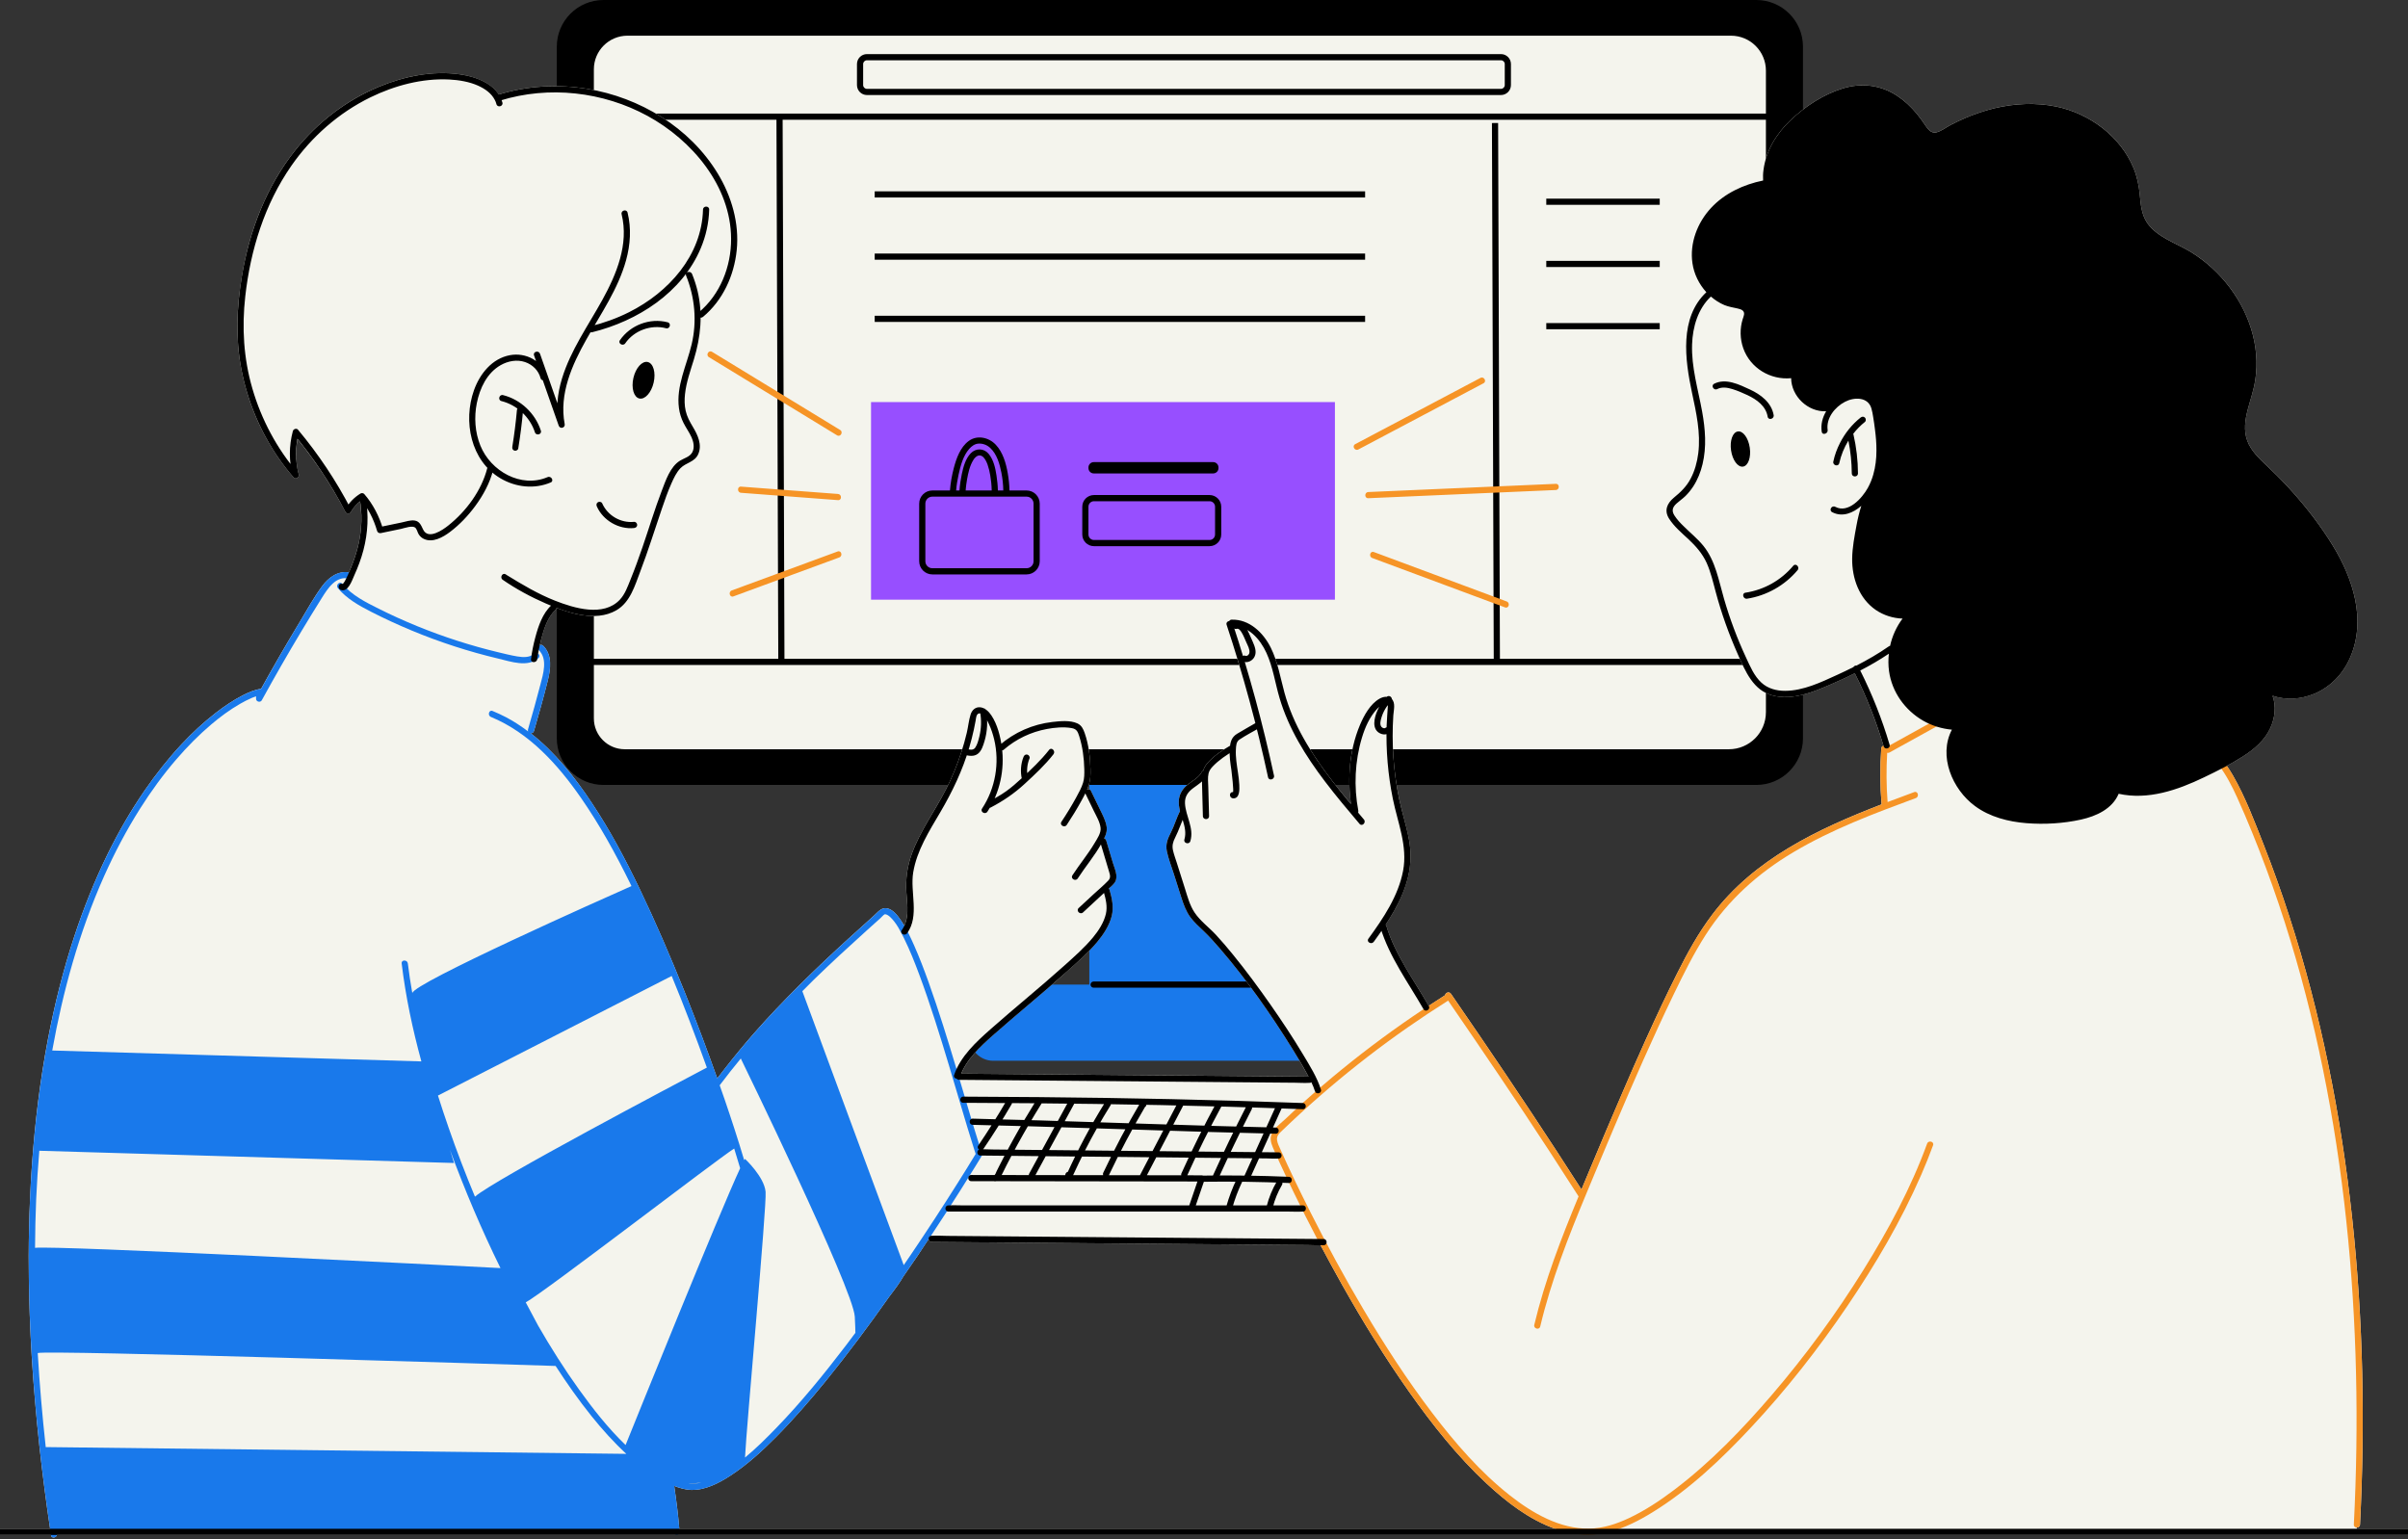
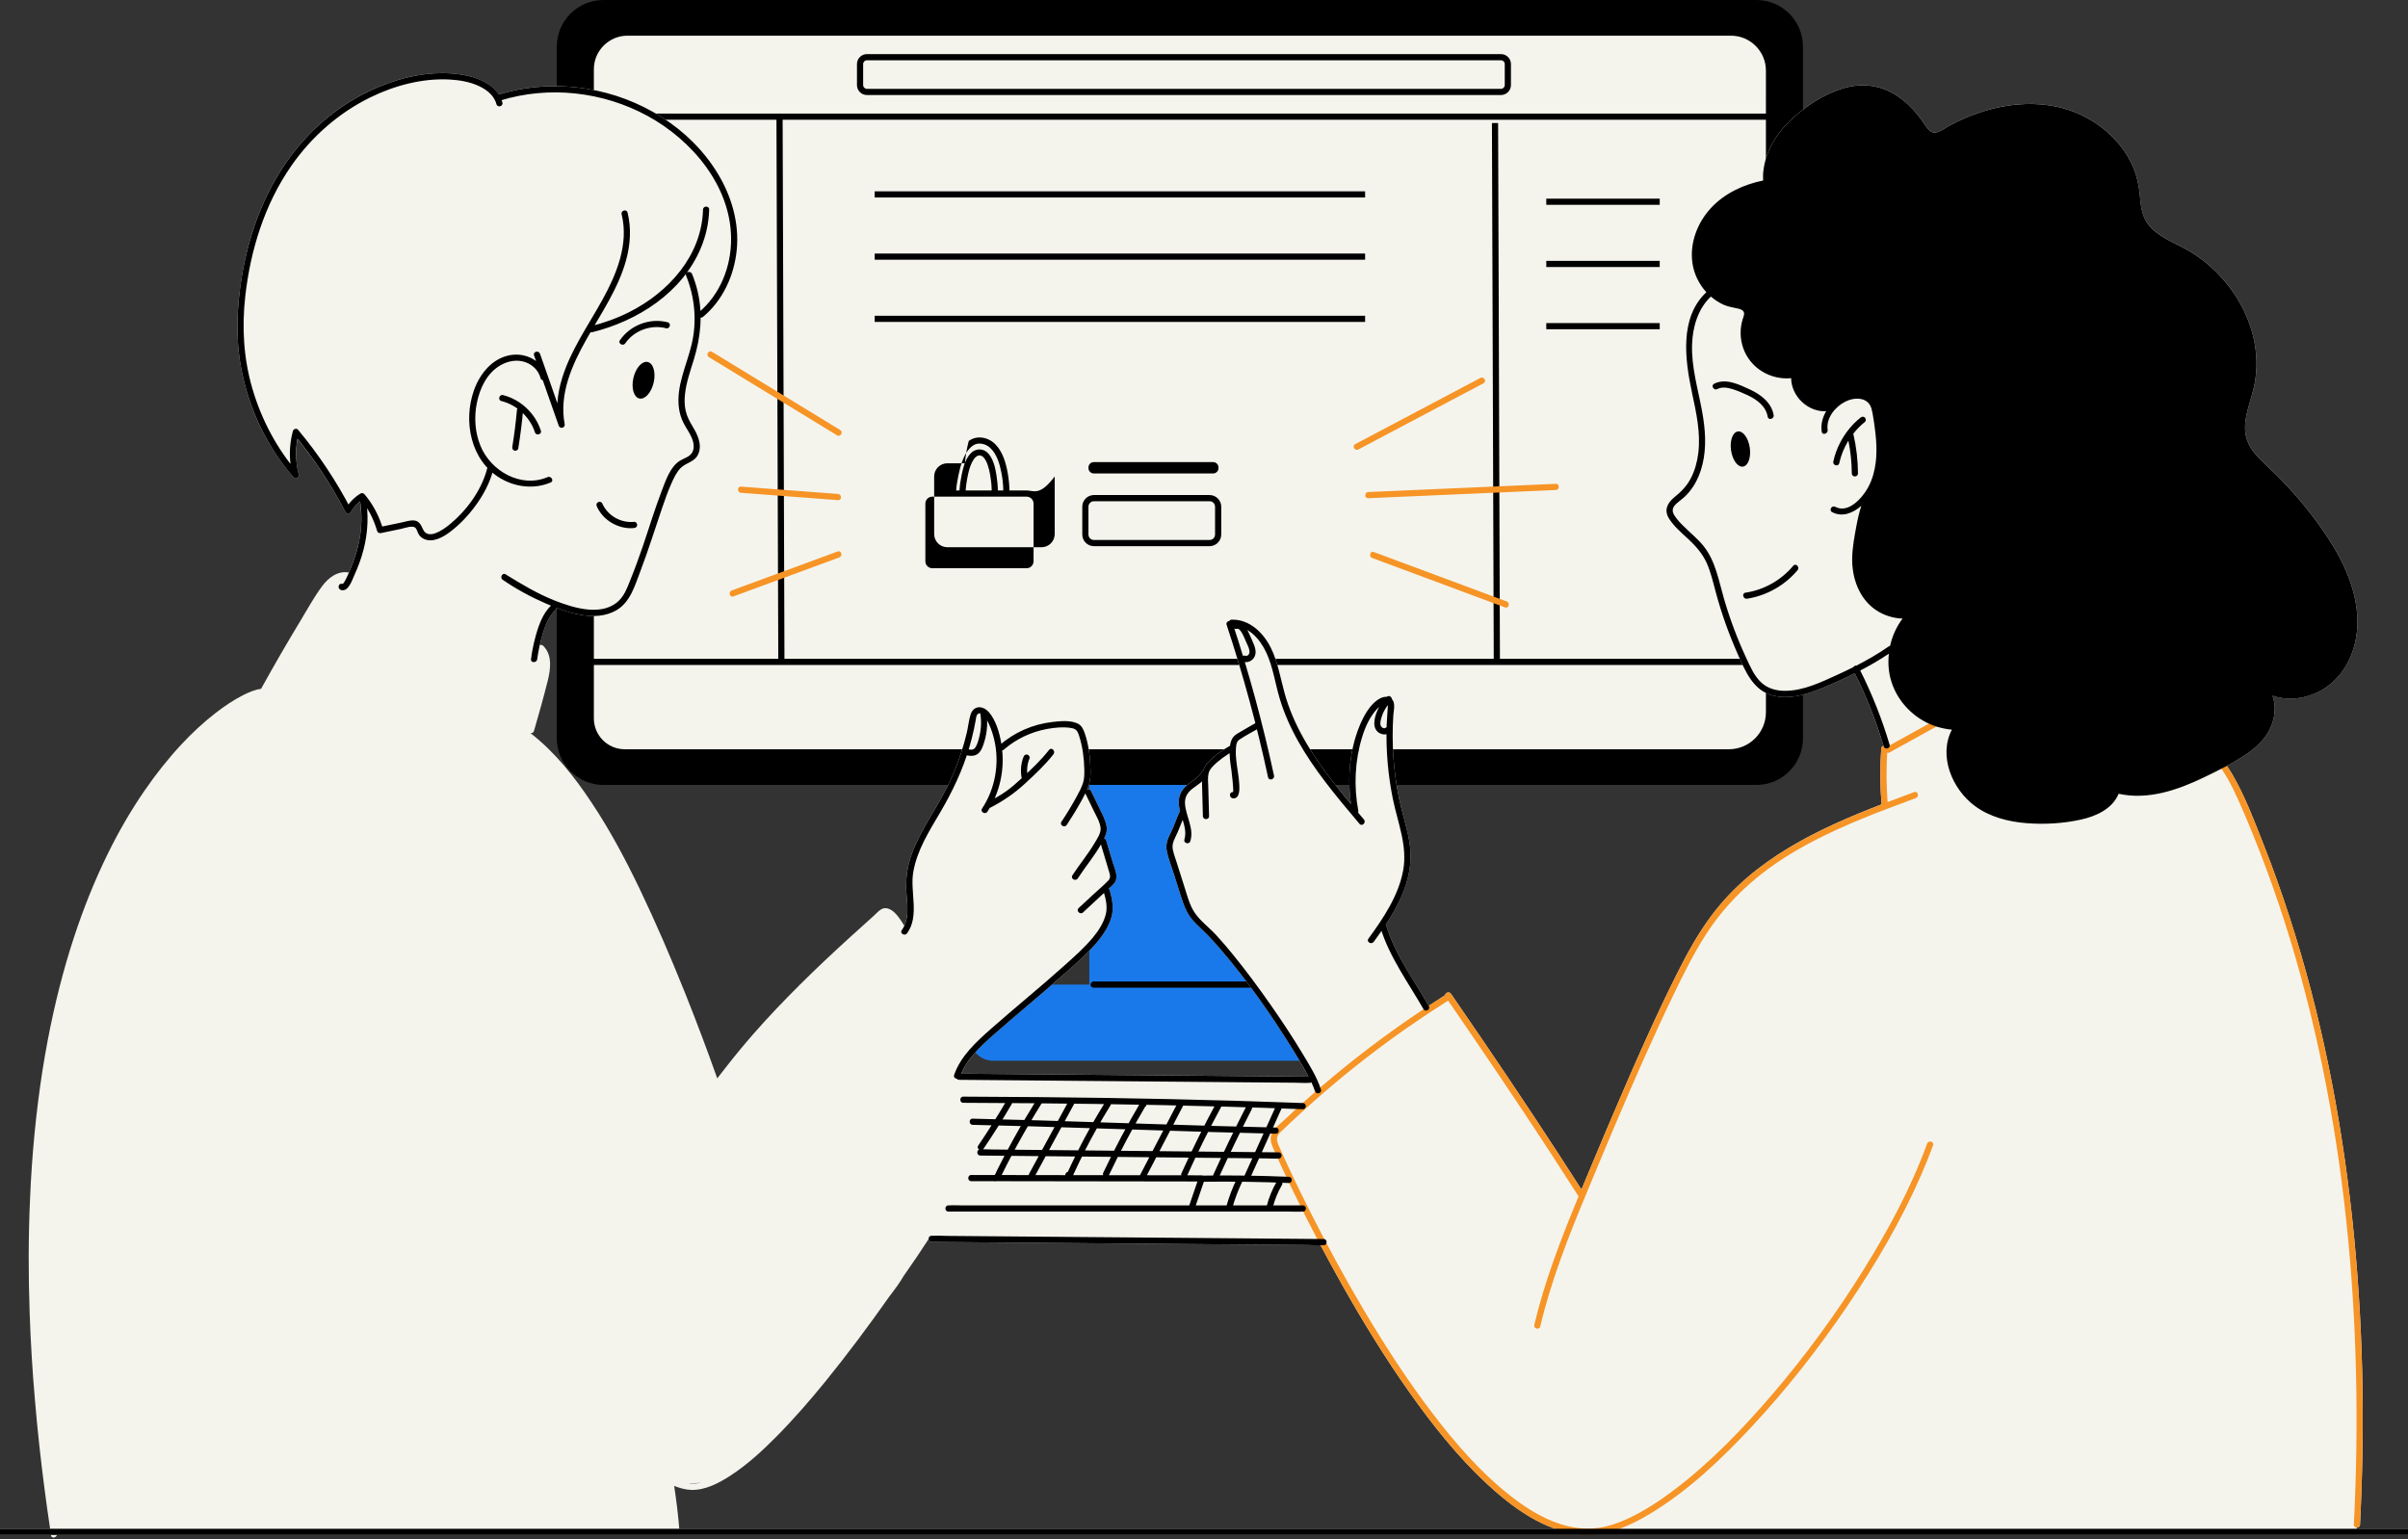
<svg xmlns="http://www.w3.org/2000/svg" height="249.3" preserveAspectRatio="xMidYMid meet" version="1.0" viewBox="0.0 0.0 389.9 249.3" width="389.9" zoomAndPan="magnify">
  <rect x="0.0" y="0.0" width="389.9" height="249.3" fill="#333333" stroke="none" />
  <g id="change1_1">
    <path d="M225.157,163.427v4.369c0,2.199-1.735,3.982-3.875,3.982H160.81c-2.14,0-3.875-1.783-3.875-3.982v-4.369 c0-2.199,1.735-3.982,3.875-3.982h15.57v-32.704h29.333v32.704h15.57C223.423,159.445,225.157,161.228,225.157,163.427z" fill="#1979eb" />
  </g>
  <g id="change2_1">
    <path d="M287.407,4.222v118.667H94.074V4.222H287.407z" fill="#f4f4ed" />
  </g>
  <g id="change3_1">
-     <path d="M216.148,65.111v32h-75.111v-32H216.148z" fill="#974fff" />
-   </g>
+     </g>
  <g id="change4_1">
    <path d="M268.741,53.315h-18.37v-1h18.37V53.315z M221.037,30.982H141.63v1h79.407V30.982z M221.037,41.056H141.63v1h79.407V41.056z M221.037,51.13H141.63v1h79.407V51.13z M268.741,32.167h-18.37v1h18.37V32.167z M268.741,42.241h-18.37v1h18.37V42.241z M291.936,7.556v112c0,4.173-3.383,7.556-7.556,7.556H97.713c-4.173,0-7.556-3.383-7.556-7.556v-112C90.157,3.383,93.54,0,97.713,0 H284.38C288.553,0,291.935,3.383,291.936,7.556z M96.158,106.685h29.861l-0.296-87.296H96.158V106.685z M285.936,107.685H96.158 v8.649c0,2.761,2.239,5,5,5h178.777c3.314,0,6-2.686,6-6h0.001V107.685z M285.936,19.389H126.723l0.295,87.296h114.849 l-0.294-86.758l1-0.003l0.294,86.761h43.068V19.389z M285.936,11.445c0-3.13-2.537-5.667-5.667-5.667H101.602 c-3.006,0-5.444,2.437-5.444,5.444v7.167h189.778V11.445z M244.649,10.371v3.407c-0.001,0.889-0.725,1.611-1.612,1.611H140.371 c-0.888,0-1.611-0.723-1.611-1.611v-3.407c0-0.888,0.723-1.611,1.611-1.611h102.667C243.927,8.76,244.649,9.483,244.649,10.371z M243.649,10.371c0-0.337-0.274-0.611-0.611-0.611H140.371c-0.337,0-0.611,0.274-0.611,0.611v3.407c0,0.337,0.274,0.611,0.611,0.611 h102.666c0.337,0,0.611-0.274,0.612-0.612V10.371z" />
  </g>
  <g id="change5_1">
    <path d="M135.899,90.268c-0.711,0.262-1.422,0.523-2.133,0.785c-5.004,1.842-10.009,3.684-15.013,5.526 c-0.606,0.223-0.865-0.744-0.266-0.964c0.711-0.262,1.422-0.523,2.133-0.785c5.004-1.842,10.009-3.684,15.013-5.526 C136.239,89.081,136.498,90.047,135.899,90.268z M237.679,63.403c0.844-0.447,1.689-0.893,2.533-1.34 c0.569-0.301,0.064-1.165-0.505-0.863c-2.277,1.205-4.554,2.409-6.831,3.614c-3.636,1.924-7.273,3.848-10.909,5.772 c-0.844,0.447-1.689,0.893-2.533,1.34c-0.569,0.3-0.064,1.164,0.505,0.863c2.277-1.205,4.554-2.409,6.831-3.614 C230.406,67.251,234.043,65.327,237.679,63.403z M251.914,78.352c-3.424,0.15-6.847,0.299-10.271,0.449 c-5.452,0.238-10.904,0.477-16.357,0.715c-1.246,0.054-2.491,0.109-3.737,0.163c-0.641,0.028-0.644,1.028,0,1 c3.423-0.15,6.847-0.299,10.271-0.449c5.452-0.238,10.904-0.477,16.357-0.715c1.246-0.054,2.491-0.109,3.737-0.163 C252.555,79.324,252.559,78.324,251.914,78.352z M243.965,97.4c-2.416-0.899-4.833-1.798-7.249-2.697 c-3.859-1.436-7.718-2.872-11.577-4.307c-0.896-0.333-1.792-0.667-2.688-1c-0.605-0.225-0.865,0.741-0.266,0.964 c2.416,0.899,4.833,1.798,7.249,2.697c3.859,1.436,7.718,2.872,11.577,4.307c0.896,0.333,1.792,0.667,2.688,1 C244.303,98.589,244.564,97.623,243.965,97.4z M136.039,69.631c-2.339-1.427-4.679-2.854-7.018-4.282 c-3.726-2.273-7.451-4.546-11.177-6.819c-0.851-0.519-1.702-1.038-2.553-1.558c-0.551-0.336-1.054,0.528-0.505,0.863 c2.339,1.427,4.679,2.854,7.018,4.282c3.726,2.273,7.451,4.546,11.177,6.819c0.851,0.519,1.702,1.038,2.553,1.558 C136.085,70.831,136.588,69.966,136.039,69.631z M133.726,80.843c0.654,0.05,1.309,0.099,1.963,0.149c0.641,0.049,0.638-0.951,0-1 c-4.581-0.347-9.162-0.694-13.743-1.04c-0.654-0.05-1.309-0.099-1.963-0.149c-0.642-0.049-0.639,0.952,0,1 C124.564,80.15,129.145,80.497,133.726,80.843z" fill="#f69426" />
  </g>
  <g id="change4_2">
-     <path d="M166.222,79.426h-2.77c-0.014-0.93-0.118-1.868-0.276-2.781c-0.282-1.634-0.789-3.411-1.958-4.643 c-1.117-1.177-2.99-1.599-4.358-0.596c-1.373,1.007-2.009,2.819-2.425,4.402c-0.31,1.178-0.526,2.402-0.621,3.618h-2.851 c-1.175,0-2.13,0.956-2.13,2.13v9.333c0,1.175,0.956,2.13,2.13,2.13h15.259c1.174,0,2.13-0.956,2.13-2.13v-9.333 C168.352,80.382,167.396,79.426,166.222,79.426z M155.209,76.871c0.311-1.433,0.739-3.06,1.731-4.187 c0.396-0.45,0.901-0.812,1.516-0.848c0.679-0.04,1.348,0.217,1.848,0.671c1.11,1.006,1.56,2.612,1.839,4.032 c0.186,0.945,0.294,1.921,0.309,2.887h-0.884c0.001-0.013,0.007-0.022,0.007-0.036c-0.015-0.793-0.102-1.589-0.221-2.373 c-0.184-1.212-0.47-2.562-1.277-3.526c-0.771-0.922-2.064-0.948-2.891-0.088c-0.851,0.884-1.205,2.217-1.453,3.385 c-0.183,0.866-0.315,1.755-0.374,2.638h-0.542C154.884,78.556,155.014,77.771,155.209,76.871z M156.58,77.659 c0.192-1.092,0.443-2.236,1.012-3.152c0.138-0.222,0.191-0.302,0.397-0.491c0.114-0.104,0.262-0.188,0.392-0.229 c0.017-0.005,0.092-0.019,0.107-0.024c0.037-0.003,0.075-0.006,0.112-0.006c0.04,0,0.08,0.003,0.12,0.007 c0.008,0.005,0.087,0.021,0.11,0.027c0.026,0.006,0.052,0.016,0.077,0.026c0,0,0,0,0,0c0.045,0.022,0.088,0.047,0.13,0.072 c0.097,0.058,0.076,0.042,0.191,0.155c0.298,0.294,0.534,0.785,0.686,1.219c0.197,0.562,0.328,1.147,0.428,1.733 c0.128,0.751,0.216,1.575,0.232,2.394c0,0.014,0.007,0.023,0.008,0.036h-4.225c0.012-0.166,0.027-0.333,0.044-0.499 c0.01-0.094,0.02-0.187,0.032-0.28c0.006-0.049,0.012-0.097,0.018-0.146c0.004-0.033,0.025-0.185,0.012-0.09 C156.497,78.16,156.536,77.909,156.58,77.659z M167.352,90.889c0,0.623-0.507,1.13-1.13,1.13h-15.259c-0.623,0-1.13-0.507-1.13-1.13 v-9.333c0-0.623,0.507-1.13,1.13-1.13h15.259c0.623,0,1.13,0.507,1.13,1.13V90.889z M195.852,88.445 c1.042,0,1.889-0.848,1.889-1.889v-4.5c0-1.042-0.848-1.889-1.889-1.889H177.13c-1.042,0-1.889,0.847-1.889,1.889v4.5 c0,1.042,0.848,1.889,1.889,1.889H195.852z M176.241,86.556v-4.5c0-0.49,0.399-0.889,0.889-0.889h18.722 c0.49,0,0.889,0.398,0.889,0.889v4.5c0,0.49-0.399,0.889-0.889,0.889H177.13C176.64,87.445,176.241,87.046,176.241,86.556z M204.908,159.445c0,0.276-0.224,0.5-0.5,0.5h-27.333c-0.276,0-0.5-0.224-0.5-0.5s0.224-0.5,0.5-0.5h27.333 C204.684,158.945,204.908,159.169,204.908,159.445z M176.241,75.806v-0.111c0-0.476,0.386-0.861,0.861-0.861h19.333 c0.476,0,0.861,0.386,0.861,0.861v0.111c0.001,0.475-0.385,0.861-0.861,0.861h-19.333C176.626,76.667,176.241,76.281,176.241,75.806 z" />
+     <path d="M166.222,79.426h-2.77c-0.014-0.93-0.118-1.868-0.276-2.781c-0.282-1.634-0.789-3.411-1.958-4.643 c-1.117-1.177-2.99-1.599-4.358-0.596c-0.31,1.178-0.526,2.402-0.621,3.618h-2.851 c-1.175,0-2.13,0.956-2.13,2.13v9.333c0,1.175,0.956,2.13,2.13,2.13h15.259c1.174,0,2.13-0.956,2.13-2.13v-9.333 C168.352,80.382,167.396,79.426,166.222,79.426z M155.209,76.871c0.311-1.433,0.739-3.06,1.731-4.187 c0.396-0.45,0.901-0.812,1.516-0.848c0.679-0.04,1.348,0.217,1.848,0.671c1.11,1.006,1.56,2.612,1.839,4.032 c0.186,0.945,0.294,1.921,0.309,2.887h-0.884c0.001-0.013,0.007-0.022,0.007-0.036c-0.015-0.793-0.102-1.589-0.221-2.373 c-0.184-1.212-0.47-2.562-1.277-3.526c-0.771-0.922-2.064-0.948-2.891-0.088c-0.851,0.884-1.205,2.217-1.453,3.385 c-0.183,0.866-0.315,1.755-0.374,2.638h-0.542C154.884,78.556,155.014,77.771,155.209,76.871z M156.58,77.659 c0.192-1.092,0.443-2.236,1.012-3.152c0.138-0.222,0.191-0.302,0.397-0.491c0.114-0.104,0.262-0.188,0.392-0.229 c0.017-0.005,0.092-0.019,0.107-0.024c0.037-0.003,0.075-0.006,0.112-0.006c0.04,0,0.08,0.003,0.12,0.007 c0.008,0.005,0.087,0.021,0.11,0.027c0.026,0.006,0.052,0.016,0.077,0.026c0,0,0,0,0,0c0.045,0.022,0.088,0.047,0.13,0.072 c0.097,0.058,0.076,0.042,0.191,0.155c0.298,0.294,0.534,0.785,0.686,1.219c0.197,0.562,0.328,1.147,0.428,1.733 c0.128,0.751,0.216,1.575,0.232,2.394c0,0.014,0.007,0.023,0.008,0.036h-4.225c0.012-0.166,0.027-0.333,0.044-0.499 c0.01-0.094,0.02-0.187,0.032-0.28c0.006-0.049,0.012-0.097,0.018-0.146c0.004-0.033,0.025-0.185,0.012-0.09 C156.497,78.16,156.536,77.909,156.58,77.659z M167.352,90.889c0,0.623-0.507,1.13-1.13,1.13h-15.259c-0.623,0-1.13-0.507-1.13-1.13 v-9.333c0-0.623,0.507-1.13,1.13-1.13h15.259c0.623,0,1.13,0.507,1.13,1.13V90.889z M195.852,88.445 c1.042,0,1.889-0.848,1.889-1.889v-4.5c0-1.042-0.848-1.889-1.889-1.889H177.13c-1.042,0-1.889,0.847-1.889,1.889v4.5 c0,1.042,0.848,1.889,1.889,1.889H195.852z M176.241,86.556v-4.5c0-0.49,0.399-0.889,0.889-0.889h18.722 c0.49,0,0.889,0.398,0.889,0.889v4.5c0,0.49-0.399,0.889-0.889,0.889H177.13C176.64,87.445,176.241,87.046,176.241,86.556z M204.908,159.445c0,0.276-0.224,0.5-0.5,0.5h-27.333c-0.276,0-0.5-0.224-0.5-0.5s0.224-0.5,0.5-0.5h27.333 C204.684,158.945,204.908,159.169,204.908,159.445z M176.241,75.806v-0.111c0-0.476,0.386-0.861,0.861-0.861h19.333 c0.476,0,0.861,0.386,0.861,0.861v0.111c0.001,0.475-0.385,0.861-0.861,0.861h-19.333C176.626,76.667,176.241,76.281,176.241,75.806 z" />
  </g>
  <g id="change2_2">
    <path d="M381.611,247.578v-0.21c0.25,0,0.51-0.16,0.52-0.48c0.42-8.24,0.55-16.5,0.35-24.75 c-0.2-8.34-0.73-16.67-1.63-24.96c-0.9-8.3-2.16-16.56-3.85-24.73c-1.67-8.12-3.75-16.14-6.31-24.02 c-1.27-3.93-2.66-7.82-4.17-11.66c-1.48-3.76-2.94-7.65-4.95-11.16c-0.31-0.55-0.65-1.07-1.01-1.59c0.9-0.48,1.78-0.99,2.64-1.54 c1.79-1.14,3.51-2.61,4.41-4.58c0.75-1.64,0.98-3.56,0.36-5.23c2.17,0.74,4.57,0.58,6.71-0.3c2.68-1.11,4.71-3.25,5.86-5.9 c2.64-6.11,0.46-12.8-2.85-18.18c-1.85-3.01-4.02-5.85-6.37-8.49c-1.15-1.29-2.34-2.53-3.59-3.72c-1.14-1.1-2.38-2.16-3.25-3.51 c-2.1-3.24-0.22-6.69,0.51-10.04c0.59-2.72,0.48-5.56-0.2-8.26c-1.41-5.53-5.16-10.44-10-13.44c-2.35-1.45-5.42-2.35-7.09-4.69 c-0.96-1.37-1.07-3.02-1.23-4.63c-0.14-1.46-0.43-2.88-0.99-4.25c-2.12-5.17-7.14-8.9-12.56-10.01c-3.3-0.67-6.73-0.5-10,0.28 c-1.59,0.39-3.15,0.92-4.67,1.56c-0.8,0.34-1.59,0.72-2.36,1.12c-0.76,0.39-1.55,1.04-2.38,1.23c-0.81,0.18-1.33-0.5-1.73-1.09 c-0.45-0.66-0.9-1.31-1.41-1.93c-0.92-1.11-1.98-2.11-3.19-2.91c-2.64-1.75-5.75-2.13-8.78-1.2c-3.11,0.95-6.09,2.9-8.44,5.12 c-2.29,2.17-4.02,4.94-4.42,8.11c-0.08,0.56-0.09,1.12-0.06,1.69c-3.15,0.64-6.22,2.06-8.42,4.43c-2.22,2.38-3.5,5.71-3.02,8.97 c0.25,1.74,1.07,3.39,2.25,4.69c-4.39,4.12-3.46,10.92-2.33,16.24c0.69,3.24,1.44,6.53,1.02,9.85c-0.18,1.41-0.56,2.83-1.23,4.09 c-0.67,1.29-1.62,2.19-2.73,3.1c-1.1,0.92-1.59,2.08-0.77,3.38c0.83,1.3,2.04,2.31,3.16,3.35c1.19,1.12,2.23,2.3,2.92,3.8 c0.68,1.51,1.05,3.15,1.48,4.74c0.92,3.45,2.13,6.82,3.58,10.09c1.22,2.75,2.5,5.9,5.72,6.69c3.18,0.78,6.43-0.56,9.29-1.8 c1.33-0.57,2.64-1.17,3.93-1.82c1.88,3.78,3.43,7.7,4.64,11.73c-0.18,0.06-0.34,0.21-0.36,0.45c-0.22,3.02-0.2,6.04,0.05,9.05 c-10.31,3.98-20.62,8.85-27.41,17.85c-2.23,2.94-4.02,6.19-5.67,9.49c-1.77,3.51-3.43,7.08-5.06,10.67 c-1.26,2.78-2.49,5.58-3.69,8.38c-1.92,4.41-3.78,8.85-5.64,13.29c-0.37,0.89-0.75,1.79-1.12,2.69 c-5.27-8.24-10.68-16.38-16.18-24.46c-1.65-2.41-3.3-4.82-4.95-7.23c-0.3-0.44-0.94-0.17-0.95,0.24c-0.01,0.01-0.02,0-0.04,0.01 c-0.88,0.56-1.75,1.13-2.62,1.7c-2.42-4.23-5.43-8.26-6.86-12.97c-0.02-0.08-0.05-0.14-0.1-0.19c1.6-2.43,3-5.02,3.65-7.86 c0.46-1.99,0.49-4,0.11-6c-0.42-2.2-1.13-4.32-1.58-6.51c-0.93-4.43-1.24-8.99-0.95-13.51c0.05-0.8,0.38-1.96-0.23-2.62 c-0.01-0.37-0.47-0.69-0.81-0.39c-0.41-0.03-0.86,0.12-1.21,0.32c-1.48,0.85-2.5,2.7-3.14,4.22c-1.69,3.99-2.05,8.57-1.45,12.86 c-2.82-3.38-5.54-6.86-7.7-10.71c-1.3-2.32-2.37-4.76-3.08-7.33c-0.67-2.47-1.08-5.03-2.23-7.34c-1.21-2.41-3.46-4.59-6.32-4.51 c-0.19,0-0.32,0.1-0.4,0.23c-0.28,0.03-0.53,0.26-0.42,0.6c1.74,5.26,3.27,10.58,4.64,15.94c-0.98,0.57-1.97,1.12-2.93,1.7 c-0.79,0.47-1.05,1.13-1.15,1.94c-1.31,0.78-2.67,1.68-3.66,2.82c-0.35,0.39-0.56,0.81-0.69,1.24c-0.09,0.04-0.18,0.1-0.24,0.22 c-0.5,0.93-1.51,1.4-2.31,2.05c-0.82,0.66-1.34,1.53-1.4,2.6c-0.03,0.56,0.06,1.1,0.2,1.64c-0.58,1.11-0.9,2.33-1.46,3.44 c-0.52,1.02-0.92,1.91-0.68,3.08c0.26,1.24,0.75,2.46,1.13,3.66c0.4,1.27,0.8,2.54,1.2,3.8c0.36,1.12,0.77,2.26,1.47,3.22 c0.62,0.85,1.42,1.54,2.17,2.26c0.92,0.89,1.78,1.84,2.61,2.8c4.39,5.1,8.29,10.68,11.83,16.39c0.81,1.31,1.6,2.64,2.33,4 c0.07,0.12,0.13,0.25,0.2,0.38c-1.82-0.02-3.64-0.03-5.47-0.05c-4.51-0.04-9.02-0.08-13.53-0.12c-5.48-0.04-10.96-0.09-16.44-0.14 c-4.72-0.04-9.45-0.08-14.16-0.12c-1.56-0.01-3.12-0.03-4.67-0.04c-0.65-0.01-1.3-0.04-1.95-0.02c1.04-2.52,3.22-4.52,5.22-6.3 c1.83-1.63,3.71-3.2,5.58-4.78c2.19-1.86,4.38-3.73,6.51-5.65c1.63-1.45,3.31-2.92,4.7-4.6c1.01-1.21,1.97-2.65,2.35-4.21 c0.35-1.42,0.05-2.81-0.34-4.19c-0.03-0.1-0.09-0.18-0.15-0.23c0.37-0.33,0.79-0.67,1.04-1.1c0.53-0.93-0.09-2.16-0.37-3.09 c-0.36-1.2-0.72-2.41-1.08-3.61c-0.05-0.19-0.18-0.29-0.33-0.32c0.28-0.59,0.5-1.21,0.41-1.84c-0.13-1.03-0.66-1.98-1.11-2.91 c-0.48-0.99-0.96-1.98-1.44-2.97c-0.14-0.29-0.42-0.31-0.63-0.19c0.12-0.28,0.23-0.57,0.32-0.86c0.24-0.78,0.26-1.63,0.24-2.44 c-0.04-1.94-0.29-4-0.93-5.84c-0.23-0.67-0.5-1.26-1.17-1.58c-1.18-0.56-2.83-0.38-4.08-0.24c-3.04,0.35-5.91,1.58-8.27,3.54 c-0.25-1.59-0.72-3.3-1.61-4.62c-0.23-0.35-0.55-0.69-0.92-0.95c-0.07-0.1-0.17-0.16-0.28-0.17c-0.19-0.09-0.38-0.16-0.59-0.18 c-0.77-0.08-1.34,0.45-1.56,1.15c-0.3,0.96-0.39,2.01-0.62,2.99c-0.26,1.07-0.55,2.13-0.89,3.17c-0.67,2.06-1.49,4.05-2.47,5.98 c-1.8,3.5-4.18,6.72-5.54,10.44c-0.74,2.04-1.02,4.12-0.88,6.29c0.13,1.77,0.43,3.72-0.33,5.36c-0.19-0.31-0.39-0.63-0.6-0.93 c-0.52-0.75-1.21-1.67-2.17-1.89c-0.95-0.21-1.53,0.64-2.18,1.21c-1.38,1.24-2.76,2.49-4.14,3.74c-2.65,2.42-5.27,4.88-7.82,7.42 c0-0.01,0-0.02,0-0.02l-0.15,0.17c-2.5,2.49-4.94,5.05-7.28,7.71c-1.6,1.83-3.15,3.71-4.64,5.62c-0.45,0.56-0.88,1.12-1.31,1.69 c-1.58-4.46-3.24-8.88-4.99-13.27c-0.1-0.26-0.21-0.52-0.31-0.78c-2.26-5.62-4.65-11.19-7.27-16.65c-2.31-4.81-4.81-9.51-7.77-13.95 c-2.75-4.15-5.94-8.2-9.9-11.26c0.22,0.03,0.47-0.06,0.56-0.34c0.78-2.7,1.55-5.41,2.23-8.14c0.47-1.89,0.78-4.18-0.74-5.67 c-0.17-0.16-0.37-0.17-0.53-0.1c0.07-0.31,0.12-0.62,0.2-0.92c0.44-1.68,1.04-3.61,2.35-4.82c0.1-0.09,0.14-0.19,0.15-0.3 c3.09,1.19,6.8,2.06,9.69,0.38c2.23-1.3,2.99-3.98,3.85-6.25c1.28-3.36,2.35-6.8,3.51-10.21c0.47-1.37,0.95-2.74,1.53-4.05 c0.39-0.87,0.81-1.8,1.48-2.49c0.88-0.91,2.29-0.97,2.86-2.25c0.7-1.54-0.08-3.14-0.87-4.47c-0.49-0.82-0.94-1.63-1.15-2.57 c-0.2-0.88-0.2-1.8-0.11-2.7c0.21-1.93,0.87-3.78,1.44-5.62c0.68-2.23,1.08-4.49,1.09-6.77c0.12,0.02,0.26-0.01,0.38-0.12 c3.22-2.67,5.04-6.66,5.46-10.78c0.46-4.37-0.82-8.75-3.09-12.48c-4.52-7.42-12.61-12.29-21.11-13.67 c-4.77-0.78-9.69-0.51-14.32,0.92c-1.3-2.03-4.04-2.95-6.33-3.27c-4.39-0.62-8.97,0.32-13.03,1.99c-5.32,2.2-10,5.8-13.58,10.29 c-4.71,5.91-7.46,13.11-8.67,20.52c-0.82,4.94-1.03,9.91-0.09,14.86c1,5.23,3.1,10.28,6.16,14.64c0.72,1.03,1.5,2.03,2.32,2.98 c0.34,0.4,0.96-0.02,0.84-0.48c-0.51-1.89-0.55-3.84-0.2-5.74c2.98,3.67,5.58,7.63,7.77,11.83c0.17,0.33,0.68,0.32,0.86,0 c0.39-0.68,0.88-1.26,1.48-1.74c0.35,2.26,0.28,4.55-0.2,6.78c-0.26,1.15-0.61,2.28-1.03,3.37c-0.05,0.13-0.28,0.73-0.56,1.38 c-1.78-0.33-3.31,0.82-4.33,2.2c-1.34,1.81-2.45,3.84-3.61,5.77c-2.17,3.58-4.26,7.21-6.29,10.87c-1.01,0.12-1.99,0.56-2.89,1.01 c-1.58,0.8-3.06,1.81-4.46,2.89c-1.98,1.53-3.82,3.25-5.53,5.08c-2.19,2.35-4.19,4.89-6.01,7.54c-2.24,3.26-4.22,6.7-5.96,10.25 c-2.11,4.31-3.9,8.79-5.4,13.35c-1.8,5.46-3.19,11.05-4.27,16.69c-1.27,6.67-2.09,13.43-2.57,20.21c-0.13,1.86-0.24,3.71-0.31,5.57 c-0.28,6.18-0.28,12.38-0.06,18.56c0.16,4.71,0.45,9.42,0.86,14.11c0.4,4.79,0.93,9.57,1.55,14.34c0.27,2.14,0.58,4.28,0.9,6.42 h-8.12v1h8.26c0,0.01,0,0.03,0,0.05c0.09,0.55,0.84,0.41,0.96-0.05h380.7v-1H381.611z M113.581,240.068 c-0.73,0.18-1.47,0.27-2.15,0.17C112.161,240.248,112.871,240.188,113.581,240.068z M109.991,247.578 c-0.19-2.29-0.47-4.56-0.81-6.82l-0.02-0.13c0.89,0.35,1.83,0.62,2.78,0.65c2.28,0.05,4.49-1.12,6.35-2.33 c2.72-1.77,5.14-4,7.42-6.3c2.81-2.84,5.43-5.86,7.95-8.95c3.62-4.46,7.05-9.07,10.36-13.77c0.96-1.24,1.79-2.4,2.24-3.21 c0.76-1.1,1.53-2.2,2.28-3.31c0.61-0.91,1.21-1.84,1.82-2.76c0.02,0.24,0.17,0.47,0.48,0.47c2.11,0.02,4.22,0.04,6.33,0.05 c5.05,0.05,10.1,0.09,15.14,0.13c6.11,0.05,12.21,0.1,18.31,0.15c5.3,0.05,10.59,0.09,15.89,0.13c1.73,0.02,3.47,0.03,5.2,0.05 c0.7,0,1.41,0.04,2.11,0.02c1.15,2.17,2.32,4.32,3.52,6.46c3.34,5.92,6.9,11.73,10.82,17.28c3.75,5.31,7.83,10.47,12.6,14.9 c3.2,2.97,6.91,5.83,11.09,7.29H109.991z" fill="#f4f4ed" />
  </g>
  <g id="change5_2">
    <path d="M382.13,246.889c-0.033,0.642-1.033,0.643-0.999-0.001c0.052-1.027,0.101-2.055,0.144-3.082 c0.344-8.151,0.395-16.315,0.126-24.469c-0.272-8.263-0.873-16.517-1.84-24.728c-0.97-8.233-2.316-16.425-4.078-24.526 c-1.743-8.012-3.898-15.937-6.517-23.707c-1.306-3.874-2.727-7.709-4.271-11.495c-0.776-1.903-1.576-3.799-2.427-5.67 c-0.86-1.891-1.81-3.763-3.088-5.41c-0.39-0.503,0.313-1.215,0.707-0.707c0.62,0.8,1.183,1.634,1.686,2.513 c2.009,3.511,3.468,7.402,4.947,11.158c1.513,3.842,2.902,7.732,4.175,11.66c2.553,7.879,4.637,15.908,6.308,24.019 c1.685,8.175,2.949,16.435,3.848,24.733c0.899,8.291,1.429,16.621,1.629,24.957C382.678,230.387,382.551,238.645,382.13,246.889z M313.175,116.717c-2.544,1.407-5.087,2.815-7.631,4.223c-0.212-0.346-0.894-0.259-0.932,0.269 c-0.218,3.015-0.199,6.039,0.053,9.051c-10.319,3.982-20.619,8.847-27.417,17.846c-2.226,2.947-4.014,6.194-5.668,9.488 c-1.766,3.517-3.434,7.086-5.059,10.67c-3.248,7.163-6.288,14.416-9.329,21.669c-0.376,0.896-0.751,1.793-1.125,2.69 c-5.266-8.235-10.675-16.376-16.179-24.454c-1.645-2.414-3.297-4.824-4.952-7.232c-0.298-0.435-0.931-0.167-0.941,0.239 c-0.015,0.008-0.029,0.007-0.043,0.016c-9.257,5.837-17.949,12.569-25.902,20.089c-0.786,0.743-2.02,1.581-2.258,2.704 c-0.174,0.822,0.214,1.624,0.537,2.358c0.25,0.568,0.505,1.134,0.763,1.698c0.778,1.705,1.581,3.398,2.401,5.084 c2.465,5.071,5.079,10.07,7.847,14.982c3.337,5.921,6.898,11.727,10.821,17.28c3.748,5.307,7.825,10.472,12.599,14.901 c3.736,3.465,8.159,6.802,13.239,7.904c2.164,0.47,4.375,0.462,6.522-0.092c2.489-0.643,4.831-1.837,7.011-3.177 c6.001-3.686,11.223-8.66,16.01-13.783c5.715-6.114,10.899-12.738,15.591-19.665c4.551-6.717,8.701-13.773,11.947-21.22 c0.687-1.577,1.332-3.172,1.921-4.789c0.22-0.606-0.746-0.867-0.964-0.266c-2.614,7.18-6.28,13.973-10.309,20.449 c-4.404,7.079-9.346,13.839-14.77,20.171c-4.8,5.603-9.999,11.007-15.898,15.466c-2.304,1.741-4.736,3.355-7.356,4.581 c-1.997,0.935-4.151,1.642-6.373,1.674c-4.754,0.069-9.186-2.495-12.812-5.345c-4.82-3.789-8.899-8.506-12.6-13.366 c-4.07-5.344-7.727-10.999-11.145-16.779c-3.038-5.136-5.886-10.386-8.574-15.713c-1.7-3.37-3.351-6.769-4.882-10.22 c-0.203-0.457-0.444-0.923-0.53-1.417c-0.129-0.742,0.333-1.146,0.821-1.616c0.49-0.473,0.984-0.943,1.48-1.409 c1.985-1.867,4.016-3.685,6.09-5.453c4.087-3.483,8.343-6.768,12.748-9.839c2.143-1.494,4.321-2.936,6.53-4.329 c0.009-0.006,0.013-0.014,0.021-0.02c5.551,8.082,11.061,16.193,16.415,24.407c1.582,2.428,3.151,4.862,4.709,7.305 c-2.809,6.785-5.471,13.642-7.171,20.799c-0.15,0.624,0.814,0.891,0.963,0.265c1.761-7.414,4.554-14.519,7.476-21.54 c3.007-7.228,6.031-14.452,9.213-21.605c1.589-3.572,3.222-7.125,4.924-10.645c1.587-3.282,3.212-6.559,5.178-9.633 c3.587-5.609,8.486-9.983,14.185-13.373c6.235-3.709,13.06-6.273,19.843-8.777c0.599-0.221,0.34-1.188-0.266-0.964 c-1.427,0.527-2.866,1.061-4.307,1.61c-0.205-2.654-0.225-5.317-0.065-7.974c0.11,0.03,0.234,0.026,0.362-0.045 c2.581-1.428,5.162-2.856,7.743-4.285C314.243,117.268,313.739,116.404,313.175,116.717z" fill="#f69426" />
  </g>
  <g id="change1_2">
-     <path d="M61.295,98.563c4.122,2.062,8.4,3.804,12.788,5.214c2.159,0.694,4.344,1.307,6.549,1.838 c1.034,0.249,2.075,0.511,3.125,0.686c0.916,0.153,1.989,0.221,2.728-0.44c0.478-0.428,1.188,0.277,0.707,0.707 c-1.746,1.562-4.502,0.562-6.489,0.091c-4.788-1.134-9.484-2.656-14.027-4.546c-2.241-0.932-4.446-1.947-6.607-3.052 c-1.963-1.004-3.927-2.105-5.362-3.819c-0.411-0.491,0.293-1.201,0.708-0.706C56.972,96.395,59.163,97.497,61.295,98.563z M158.948,187.207c-0.039,0.088-0.104,0.173-0.154,0.255c-0.286,0.472-0.575,0.944-0.865,1.414c-3.025,4.91-6.162,9.752-9.39,14.53 c-0.75,1.11-1.514,2.211-2.274,3.314c-0.458,0.81-1.287,1.967-2.24,3.212c-3.313,4.694-6.739,9.31-10.365,13.764 c-2.519,3.093-5.135,6.118-7.945,8.952c-2.282,2.301-4.705,4.531-7.426,6.306c-1.856,1.21-4.069,2.379-6.35,2.323 c-0.95-0.023-1.886-0.3-2.777-0.65l0.015,0.13c0.369,2.424,0.668,4.858,0.86,7.303c0.05,0.643-0.95,0.637-1,0 c0-0.001,0-0.003,0-0.004c-10.288-0.04-97.451-0.383-99.905-0.388c0.034,0.23,0.062,0.462,0.097,0.692 c0.095,0.631-0.869,0.9-0.964,0.266c-0.374-2.485-0.724-4.974-1.048-7.466c-1.227-9.44-2.075-18.935-2.409-28.451 c-0.282-8.043-0.199-16.103,0.371-24.132c0.481-6.776,1.307-13.533,2.577-20.208c1.073-5.644,2.468-11.231,4.265-16.689 c1.503-4.564,3.287-9.041,5.404-13.355c1.742-3.549,3.714-6.989,5.953-10.248c1.822-2.652,3.819-5.191,6.018-7.542 c1.711-1.829,3.547-3.545,5.529-5.078c1.4-1.082,2.873-2.092,4.457-2.887c0.897-0.45,1.879-0.893,2.892-1.007 c2.031-3.662,4.118-7.292,6.285-10.875c1.167-1.929,2.275-3.955,3.615-5.77c1.076-1.456,2.716-2.675,4.616-2.156 c0.621,0.17,0.356,1.134-0.265,0.963c-2.112-0.577-3.484,1.618-4.427,3.123c-1.118,1.784-2.219,3.579-3.302,5.384 c-2.208,3.68-4.343,7.403-6.407,11.166c-0.238,0.435-0.942,0.24-0.932-0.252c0.003-0.126,0.005-0.253,0.008-0.38 c-0.024,0.008-0.049,0.013-0.074,0.021c-0.124,0.042-0.247,0.087-0.369,0.134c-0.071,0.028-0.143,0.056-0.214,0.085 c-0.154,0.061-0.011,0.003-0.09,0.037c-0.636,0.275-1.251,0.594-1.851,0.939c-1.689,0.973-3.205,2.1-4.653,3.326 c-2.022,1.711-3.887,3.606-5.618,5.609c-2.182,2.524-4.146,5.231-5.928,8.051c-2.203,3.487-4.126,7.149-5.81,10.913 c-2.027,4.533-3.7,9.222-5.09,13.988c-1.367,4.685-2.446,9.449-3.31,14.251l59.768,1.764c-1.424-5.215-2.546-10.508-3.189-15.859 c-0.077-0.639,0.924-0.631,1,0c0.193,1.608,0.438,3.21,0.722,4.805c0.101-1.589,30.832-15.274,35.485-17.338 c-0.078-0.159-0.151-0.32-0.229-0.479c-2.352-4.793-4.931-9.464-7.978-13.854c-3.738-5.385-8.37-10.501-14.548-13.057 c-0.587-0.243-0.328-1.211,0.266-0.965c0.739,0.306,1.466,0.637,2.175,1.009c1.269,0.667,2.454,1.453,3.59,2.304 c-0.044-0.093-0.064-0.202-0.027-0.33c0.702-2.412,1.373-4.833,2.009-7.263c0.45-1.721,1.21-4.131-0.257-5.573 c-0.46-0.452,0.248-1.158,0.707-0.706c1.522,1.495,1.211,3.785,0.742,5.667c-0.68,2.729-1.451,5.44-2.237,8.141 c-0.082,0.285-0.331,0.375-0.558,0.337c3.958,3.066,7.15,7.116,9.905,11.261c2.954,4.445,5.461,9.147,7.769,13.954 c2.622,5.46,5.009,11.032,7.266,16.652c1.865,4.644,3.631,9.328,5.301,14.046c1.903-2.501,3.878-4.947,5.953-7.307 c2.335-2.657,4.774-5.216,7.28-7.709l0.147-0.175c0,0,0.004,0.012,0.007,0.019c2.548-2.53,5.166-4.992,7.817-7.413 c1.373-1.254,2.755-2.499,4.141-3.74c0.643-0.575,1.23-1.424,2.179-1.208c0.953,0.217,1.644,1.132,2.169,1.888 c0.894,1.286,1.569,2.728,2.2,4.157c0.852,1.932,1.604,3.908,2.316,5.895c1.666,4.654,3.118,9.384,4.539,14.118 c1.229,4.096,2.401,8.211,3.684,12.29C158.721,185.928,159.159,186.73,158.948,187.207z M70.914,177.413 c0.548,1.742,1.123,3.475,1.721,5.198c1.307,3.767,2.735,7.494,4.269,11.176c3.036-2.694,32.923-18.469,37.549-20.905 c-1.788-4.981-3.675-9.934-5.693-14.833L70.914,177.413z M5.673,202.073c3.372-0.41,66.072,2.8,75.364,3.278 c-3.062-6.212-5.769-12.604-8.156-19.09c-0.014-0.038-0.027-0.077-0.041-0.116l0.68,2.188l-67.154-1.982 c-0.215,2.608-0.394,5.218-0.508,7.832C5.743,196.812,5.694,199.442,5.673,202.073z M7.405,234.34l94.007,1.096 c-2.04-1.88-3.904-3.957-5.636-6.114c-2.085-2.596-4.001-5.324-5.811-8.121c-7.787-0.248-82.519-2.616-83.856-2.089 C6.407,224.199,6.85,229.275,7.405,234.34z M113.578,240.071c-0.702,0.114-1.421,0.18-2.145,0.166 C112.111,240.337,112.848,240.252,113.578,240.071z M119.845,189.181c-0.31-1.065-0.636-2.126-0.965-3.186 c-2.702,1.686-30.793,23.323-33.755,24.909l2.018,3.782c2.038,3.54,4.22,6.996,6.6,10.312c2.251,3.136,4.722,6.286,7.552,9.011 C103.159,229.388,116.369,196.682,119.845,189.181z M137.006,217.834c0.505-0.662,0.999-1.332,1.498-1.999 c-0.007-0.545-0.034-1.362-0.096-2.612c-0.222-4.444-18.444-41.778-18.444-41.778l0.018-0.071c-1.18,1.434-2.334,2.89-3.452,4.376 c0.258,0.736,0.52,1.469,0.773,2.207c1.125,3.283,2.2,6.586,3.192,9.913c0.058-0.1,0.105-0.171,0.136-0.202 c0,0,3.111,2.889,3.333,5.333c0.209,2.3-3.122,38.225-3.332,43.03c1.813-1.495,3.492-3.172,5.078-4.809 C129.772,227.025,133.467,222.475,137.006,217.834z M157.979,186.872c-0.105-0.322-0.209-0.644-0.311-0.967 c-1.391-4.402-2.648-8.846-3.98-13.266c-1.504-4.99-3.042-9.98-4.863-14.865c-0.728-1.954-1.498-3.899-2.422-5.77 c-0.596-1.208-1.248-2.538-2.241-3.477c-0.176-0.167-0.238-0.22-0.449-0.343c-0.14-0.081-0.063-0.04-0.185-0.085 c-0.112-0.04-0.156-0.038-0.145-0.037c-0.035-0.004-0.093-0.012-0.127-0.001c-0.023,0.007-0.029,0.008-0.033,0.008 c-0.194,0.107-0.492,0.463-0.694,0.644c-0.755,0.675-1.509,1.352-2.261,2.03c-2.867,2.585-5.708,5.2-8.477,7.89 c-0.636,0.617-1.25,1.255-1.877,1.882c2.336,6.323,14.333,38.788,16.415,44.355c0.383-0.56,0.771-1.118,1.151-1.681 c2.605-3.85,5.147-7.742,7.625-11.675C156.076,189.975,157.04,188.43,157.979,186.872z" fill="#1979eb" />
-   </g>
+     </g>
  <g id="change4_3">
    <path d="M105.841,61.954c-0.375,1.631-1.413,2.785-2.318,2.577c-0.906-0.208-1.336-1.699-0.962-3.33 c0.375-1.631,1.413-2.785,2.318-2.577C105.785,58.832,106.215,60.323,105.841,61.954z M157.492,182.153 c-0.644-0.014-0.644-1.014,0-1c3.641,0.081,7.281,0.179,10.921,0.287c12.718,0.377,25.432,0.868,38.153,1.153 c0.644,0.014,0.644,1.014,0,1c-3.641-0.081-7.281-0.179-10.921-0.287C182.927,182.929,170.213,182.438,157.492,182.153 L157.492,182.153z M194.669,191.375c-0.645,0.009-0.643-0.991,0-1c4.673-0.065,9.347,0,14.016,0.197c0.642,0.027,0.643,1.027,0,1 C204.016,191.376,199.342,191.31,194.669,191.375L194.669,191.375z M162.926,178.33c0.324-0.556,1.188-0.052,0.864,0.505 c-1.429,2.447-2.941,4.843-4.534,7.186c-0.36,0.529-1.226,0.029-0.863-0.505C159.986,183.173,161.498,180.777,162.926,178.33 L162.926,178.33z M167.761,178.234c0.34-0.545,1.205-0.043,0.864,0.505c-1.364,2.186-2.668,4.409-3.906,6.669 c-0.619,1.13-1.221,2.269-1.807,3.416c-0.301,0.59-0.572,1.201-0.892,1.78c-0.188,0.341-0.423,0.641-0.83,0.7 c-0.631,0.092-0.9-0.872-0.266-0.964c0.232-0.034,0.357-0.494,0.44-0.661c0.138-0.28,0.278-0.559,0.419-0.838 c0.246-0.488,0.496-0.974,0.748-1.459c0.541-1.039,1.095-2.071,1.663-3.095C165.33,182.239,166.521,180.221,167.761,178.234 L167.761,178.234z M173.126,178.137c0.307-0.566,1.171-0.061,0.863,0.505c-2.158,3.969-4.316,7.937-6.474,11.906 c-0.307,0.566-1.171,0.061-0.863-0.505C168.81,186.074,170.968,182.106,173.126,178.137L173.126,178.137z M178.951,178.491 c0.339-0.545,1.204-0.043,0.862,0.507c-1.496,2.404-2.892,4.869-4.175,7.394c-0.65,1.279-1.259,2.576-1.864,3.877 c-0.171,0.369-0.465,0.789-0.939,0.605c-0.36-0.14-0.442-0.565-0.26-0.876c0.116-0.198,0.347-0.278,0.565-0.23 c0.016,0.004,0.033,0.007,0.05,0.011c0.629,0.139,0.361,1.103-0.266,0.964c-0.017-0.004-0.033-0.007-0.05-0.011 c0.189-0.077,0.377-0.153,0.565-0.23c0.013-0.042,0.026-0.085,0.039-0.127c-0.048-0.118-0.097-0.236-0.146-0.354 c0.017,0.013,0.034,0.027,0.051,0.041c-0.162-0.043-0.324-0.086-0.486-0.129c-0.129,0.072-0.124,0.015,0.016-0.171 c0.061-0.134,0.122-0.267,0.183-0.401c0.123-0.267,0.247-0.534,0.372-0.8c0.219-0.466,0.442-0.93,0.668-1.392 c0.485-0.991,0.987-1.973,1.506-2.947C176.679,182.274,177.785,180.364,178.951,178.491L178.951,178.491z M185.6,178.961 c-0.093,0.635-1.056,0.363-0.965-0.265c0.005-0.035,0.01-0.071,0.015-0.106c0.305,0.128,0.609,0.257,0.914,0.385 c-2.192,3.718-4.214,7.533-6.06,11.435c-0.275,0.582-1.137,0.074-0.863-0.505c1.845-3.902,3.867-7.717,6.06-11.435 c0.31-0.526,0.991-0.142,0.914,0.385C185.61,178.89,185.605,178.926,185.6,178.961L185.6,178.961z M190.711,178.55 c0.298-0.572,1.161-0.065,0.863,0.505c-2.072,3.976-4.144,7.952-6.216,11.928c-0.297,0.571-1.16,0.065-0.863-0.505 C186.567,186.502,188.639,182.526,190.711,178.55L190.711,178.55z M196.996,178.5c0.307-0.566,1.17-0.061,0.863,0.505 c-2.039,3.762-3.939,7.598-5.697,11.5c-0.264,0.586-1.125,0.077-0.863-0.505C193.057,186.098,194.957,182.263,196.996,178.5 L196.996,178.5z M201.815,179.128c0.294-0.574,1.157-0.067,0.863,0.505c-1.907,3.725-3.724,7.496-5.45,11.309 c-0.265,0.586-1.126,0.077-0.863-0.505C198.09,186.624,199.908,182.853,201.815,179.128L201.815,179.128z M206.657,178.983 c0.265-0.586,1.126-0.077,0.863,0.505c-1.712,3.787-3.423,7.574-5.134,11.361c-0.264,0.586-1.126,0.077-0.863-0.505 C203.235,186.557,204.946,182.77,206.657,178.983L206.657,178.983z M200.228,190.956c0.116-0.245,0.466-0.307,0.684-0.179 c0.246,0.144,0.295,0.44,0.179,0.684c-0.637,1.339-1.156,2.73-1.56,4.157c-0.175,0.619-1.14,0.354-0.964-0.266 C198.995,193.842,199.554,192.373,200.228,190.956L200.228,190.956z M206.715,191.374c0.324-0.556,1.188-0.052,0.863,0.505 c-0.663,1.136-1.161,2.349-1.49,3.623c-0.068,0.262-0.357,0.42-0.615,0.349c-0.263-0.072-0.417-0.354-0.349-0.615 C205.473,193.884,206.011,192.58,206.715,191.374L206.715,191.374z M380.54,106.472c-1.15,2.65-3.18,4.79-5.86,5.9 c-2.14,0.88-4.54,1.04-6.71,0.3c0.62,1.67,0.39,3.59-0.36,5.23c-0.9,1.97-2.62,3.44-4.41,4.58c-2.01,1.29-4.18,2.37-6.33,3.4 c-4.28,2.06-9.05,3.71-13.82,2.66c-1.03,2.45-3.62,3.63-6.1,4.18c-2.85,0.63-5.92,0.81-8.82,0.58c-2.92-0.23-5.95-1-8.34-2.77 c-3.68-2.7-5.97-8.12-3.74-12.37c-1.63-0.15-3.22-0.63-4.65-1.45c-2.95-1.7-5.06-4.64-5.53-8.03c-0.13-0.94-0.13-1.89-0.03-2.82 c-1.49,1-3.04,1.9-4.63,2.72c1.93,3.85,3.53,7.88,4.75,12.01c0.19,0.62-0.78,0.88-0.96,0.26c-1.21-4.07-2.77-8.02-4.67-11.82 c-1.29,0.65-2.6,1.25-3.93,1.82c-2.86,1.24-6.11,2.58-9.29,1.8c-3.22-0.79-4.5-3.94-5.72-6.69c-1.45-3.27-2.66-6.64-3.58-10.09 c-0.43-1.59-0.8-3.23-1.48-4.74c-0.69-1.5-1.73-2.68-2.92-3.8c-1.12-1.04-2.33-2.05-3.16-3.35c-0.82-1.3-0.33-2.46,0.77-3.38 c1.11-0.91,2.06-1.81,2.73-3.1c0.67-1.26,1.05-2.68,1.23-4.09c0.42-3.32-0.33-6.61-1.02-9.85c-1.13-5.32-2.06-12.12,2.33-16.24 c-1.18-1.3-2-2.95-2.25-4.69c-0.48-3.26,0.8-6.59,3.02-8.97c2.2-2.37,5.27-3.79,8.42-4.43c-0.03-0.57-0.02-1.13,0.06-1.69 c0.4-3.17,2.13-5.94,4.42-8.11c2.35-2.22,5.33-4.17,8.44-5.12c3.03-0.93,6.14-0.55,8.78,1.2c1.21,0.8,2.27,1.8,3.19,2.91 c0.51,0.62,0.96,1.27,1.41,1.93c0.4,0.59,0.92,1.27,1.73,1.09c0.83-0.19,1.62-0.84,2.38-1.23c0.77-0.4,1.56-0.78,2.36-1.12 c1.52-0.64,3.08-1.17,4.67-1.56c3.27-0.78,6.7-0.95,10-0.28c5.42,1.11,10.44,4.84,12.56,10.01c0.56,1.37,0.85,2.79,0.99,4.25 c0.16,1.61,0.27,3.26,1.23,4.63c1.67,2.34,4.74,3.24,7.09,4.69c4.84,3,8.59,7.91,10,13.44c0.68,2.7,0.79,5.54,0.2,8.26 c-0.73,3.35-2.61,6.8-0.51,10.04c0.87,1.35,2.11,2.41,3.25,3.51c1.25,1.19,2.44,2.43,3.59,3.72c2.35,2.64,4.52,5.48,6.37,8.49 C381,93.672,383.18,100.362,380.54,106.472z M306.04,104.592c0.35-1.59,1.03-3.11,2.02-4.42c-1.54-0.05-3.06-0.53-4.34-1.4 c-2.69-1.85-3.85-5.12-3.82-8.29c0.02-1.81,0.38-3.66,0.71-5.44c0.19-1.06,0.45-2.11,0.77-3.13c-1.32,1.16-3.07,1.9-4.73,1.02 c-0.56-0.3-0.06-1.16,0.51-0.86c2.12,1.13,4.36-1.42,5.27-3.05c0.38-0.69,0.68-1.42,0.89-2.17c0.36-1.26,0.51-2.57,0.51-3.88 c0.01-1.15-0.09-2.3-0.24-3.45c-0.09-0.64-0.16-1.3-0.28-1.95c-0.07-0.48-0.16-0.96-0.29-1.42c-0.55-1.92-2.82-1.86-4.29-1.08 c-1.63,0.85-3.07,2.64-2.8,4.56c0.05,0.38-0.28,0.63-0.57,0.63c-0.19,0-0.36-0.11-0.39-0.36c-0.17-1.18,0.13-2.31,0.72-3.3 c-2.94,0.14-5.64-2.42-5.67-5.36c-3.34,0.32-6.6-1.61-7.75-4.84c-0.54-1.52-0.57-3.2-0.09-4.73c0.13-0.41,0.41-0.97,0.04-1.34 c-0.21-0.22-0.57-0.3-0.85-0.37c-0.73-0.17-1.44-0.27-2.14-0.55c-0.81-0.34-1.55-0.82-2.21-1.39c-2.09,2-2.94,4.89-3.04,7.74 c-0.13,3.7,0.98,7.3,1.63,10.9c0.51,2.83,0.74,5.71,0.06,8.52c-0.3,1.26-0.79,2.5-1.5,3.59c-0.37,0.56-0.79,1.09-1.26,1.55 c-0.46,0.45-0.99,0.8-1.46,1.23c-0.63,0.58-0.82,1.15-0.33,1.92c0.41,0.65,0.95,1.22,1.5,1.75c1.06,1.06,2.24,2,3.19,3.17 c1.98,2.46,2.48,5.63,3.34,8.57c0.95,3.28,2.15,6.48,3.59,9.57c0.65,1.4,1.3,2.95,2.47,4.02c1.04,0.96,2.45,1.33,3.84,1.32 c2.95-0.01,5.79-1.38,8.42-2.58c0.88-0.4,1.76-0.82,2.63-1.26c0.11-0.17,0.31-0.28,0.5-0.25c1.81-0.93,3.56-1.94,5.22-3.1 C305.9,104.622,305.97,104.602,306.04,104.592z M297.81,75.002c0.29-1.3,0.79-2.53,1.48-3.65c0.35,1.75,0.54,3.53,0.55,5.31 c0,0.61,0.88,0.65,0.99,0.11c0.01-0.03,0.01-0.07,0.01-0.11c-0.01-2.13-0.26-4.27-0.74-6.35c-0.01-0.02-0.02-0.04-0.03-0.06 c0.55-0.71,1.18-1.36,1.89-1.92c0.16-0.13,0.18-0.35,0.11-0.54c-0.03-0.07-0.06-0.13-0.11-0.17c-0.2-0.21-0.49-0.17-0.7,0 c-1.39,1.11-2.53,2.53-3.33,4.11c-0.49,0.95-0.86,1.96-1.08,3.01C296.71,75.372,297.68,75.632,297.81,75.002z M290.36,91.622 c-1.97,2.35-4.72,3.9-7.75,4.36c-0.63,0.1-0.36,1.07,0.27,0.97c3.17-0.49,6.12-2.16,8.18-4.62 C291.47,91.842,290.77,91.122,290.36,91.622z M282.98,64.002c1.49,0.71,2.95,1.76,3.24,3.48c0.11,0.63,1.08,0.37,0.97-0.26 c-0.35-2.03-2.09-3.34-3.85-4.15c-1.73-0.8-3.91-1.88-5.78-0.93c-0.58,0.29-0.07,1.16,0.5,0.86c0.78-0.39,1.66-0.24,2.46,0.01 C281.36,63.272,282.19,63.632,282.98,64.002z M283.32,72.492c-0.23-1.57-1.09-2.75-1.93-2.62c-0.84,0.12-1.33,1.49-1.1,3.06 c0.23,1.58,1.09,2.75,1.93,2.63C283.06,75.442,283.55,74.072,283.32,72.492z M199.429,101.348c-0.645,0.019-0.642-0.981,0-1.001 c2.862-0.083,5.116,2.103,6.321,4.513c1.153,2.307,1.558,4.872,2.234,7.337c0.704,2.568,1.774,5.013,3.075,7.333 c2.685,4.788,6.247,9.006,9.782,13.178c0.414,0.488-0.29,1.199-0.707,0.707c-1.914-2.26-3.822-4.527-5.612-6.887 c-3.096-4.082-5.862-8.517-7.33-13.463c-0.722-2.433-1.065-5.008-2.128-7.33C204.037,103.493,202.104,101.27,199.429,101.348 L199.429,101.348z M203.586,116.924c0.558-0.324,1.061,0.541,0.506,0.863c-1.129,0.655-2.323,1.256-3.408,1.982 c-0.523,0.35-0.54,1.016-0.572,1.596c-0.034,0.624,0.004,1.248,0.073,1.868c0.142,1.291,0.42,2.566,0.48,3.866 c0.033,0.723,0.097,2.279-1.032,2.177c-0.637-0.057-0.641-1.058,0-1c0.182,0.016-0.196-3.221-0.246-3.554 c-0.171-1.143-0.35-2.301-0.27-3.46c0.072-1.043,0.263-1.877,1.201-2.441C201.397,118.173,202.497,117.556,203.586,116.924 L203.586,116.924z M199.329,120.664c0.557-0.326,1.059,0.538,0.504,0.863c-1.228,0.719-2.477,1.547-3.46,2.583 c-0.316,0.332-0.579,0.682-0.685,1.137c-0.162,0.694-0.064,1.465-0.045,2.171c0.042,1.581,0.085,3.162,0.127,4.743 c0.017,0.645-0.983,0.642-1,0c-0.046-1.725-0.092-3.449-0.138-5.174c-0.034-1.283-0.004-2.406,0.875-3.41 C196.546,122.39,197.974,121.457,199.329,120.664L199.329,120.664z M194.58,125.033c0.303-0.568,1.166-0.063,0.863,0.505 c-0.497,0.931-1.398,1.465-2.222,2.072c-0.862,0.635-1.404,1.38-1.35,2.486c0.103,2.085,1.502,3.976,0.869,6.113 c-0.182,0.616-1.147,0.352-0.964-0.266c0.624-2.107-1.019-4.134-0.905-6.25c0.058-1.07,0.581-1.941,1.403-2.608 C193.067,126.441,194.083,125.966,194.58,125.033L194.58,125.033z M191.067,131.331c0.295-0.573,1.158-0.067,0.865,0.506 c-0.636,1.234-1.022,2.573-1.657,3.811c-0.348,0.678-0.519,1.287-0.348,2.047c0.155,0.69,0.41,1.366,0.623,2.04 c0.441,1.394,0.883,2.789,1.324,4.183c0.413,1.306,0.769,2.674,1.532,3.829c0.913,1.382,2.346,2.42,3.472,3.633 c0.963,1.037,1.878,2.118,2.771,3.216c2.115,2.6,4.11,5.299,6.031,8.045c1.865,2.666,3.668,5.38,5.339,8.172 c1.061,1.772,2.244,3.637,2.86,5.626c0.191,0.617-0.774,0.879-0.964,0.266c-0.296-0.954-0.775-1.852-1.244-2.729 c-0.728-1.362-1.52-2.689-2.334-4.001c-3.539-5.706-7.441-11.291-11.825-16.383c-0.832-0.966-1.688-1.916-2.607-2.8 c-0.758-0.727-1.551-1.416-2.175-2.268c-0.703-0.958-1.105-2.092-1.465-3.213c-0.405-1.265-0.802-2.533-1.203-3.8 c-0.381-1.204-0.873-2.422-1.127-3.66c-0.24-1.169,0.151-2.065,0.673-3.087C190.174,133.654,190.495,132.44,191.067,131.331 L191.067,131.331z M222.436,152.514c-0.376,0.516-1.243,0.016-0.863-0.503c2.416-3.322,4.844-6.908,5.617-11.018 c0.751-3.99-0.873-7.749-1.655-11.601c-0.793-3.902-1.139-7.899-1.012-11.879c0.033-1.027,0.131-2.046,0.191-3.07 c0.079-1.347-1.382-0.034-1.751,0.366c-1.196,1.299-1.929,2.958-2.435,4.632c-1.157,3.829-1.336,7.924-0.592,11.85 c0.12,0.63-0.844,0.898-0.964,0.266c-0.884-4.664-0.625-9.775,1.241-14.183c0.641-1.516,1.654-3.367,3.135-4.216 c0.582-0.333,1.403-0.513,1.953-0.018c0.716,0.644,0.357,1.878,0.303,2.706c-0.295,4.52,0.02,9.078,0.943,13.513 c0.455,2.185,1.168,4.312,1.581,6.505c0.378,2.006,0.358,4.018-0.103,6.008C227.111,145.818,224.785,149.285,222.436,152.514 L222.436,152.514z M224.529,112.864c0.447-0.466,1.153,0.243,0.708,0.708c-0.729,0.759-1.278,1.677-1.571,2.69 c-0.123,0.426-0.293,1.043,0.008,1.437c0.085,0.111,0.221,0.185,0.356,0.22c0.144,0.037,0.222,0.018,0.351-0.079 c0.216-0.164,0.56-0.033,0.684,0.179c0.148,0.253,0.036,0.521-0.179,0.684c-0.535,0.405-1.296,0.233-1.778-0.166 c-0.579-0.479-0.651-1.27-0.54-1.964C222.79,115.186,223.566,113.866,224.529,112.864L224.529,112.864z M223.51,150.184 c-0.188-0.618,0.778-0.88,0.964-0.266c1.43,4.718,4.454,8.76,6.876,12.994c0.321,0.56-0.544,1.064-0.863,0.505 C228.019,159.103,224.967,154.992,223.51,150.184L223.51,150.184z M201.351,107.148c-0.254-0.095-0.427-0.334-0.35-0.616 c0.067-0.243,0.362-0.444,0.615-0.349c0.323,0.121,0.631-0.144,0.685-0.468c0.093-0.556-0.272-1.185-0.488-1.675 c-0.241-0.548-0.467-1.129-0.78-1.641c-0.16-0.261-0.442-0.673-0.79-0.57c-0.62,0.183-0.882-0.782-0.266-0.964 c0.764-0.226,1.396,0.276,1.813,0.867c0.22,0.312,0.369,0.668,0.529,1.013c0.178,0.386,0.352,0.774,0.52,1.165 c0.328,0.762,0.692,1.636,0.291,2.444C202.819,106.982,202.034,107.406,201.351,107.148L201.351,107.148z M389.926,247.574H0v1 h389.926V247.574z M153.562,196.2c-0.644,0-0.643-1-0.001-1c0.032,0,0.065,0.002,0.097,0c0.744-0.049,1.508,0,2.254,0 c1.571,0,3.141,0,4.712,0c4.779,0,9.559,0,14.338,0c5.528,0,11.057,0,16.586,0c4.57,0,9.14,0,13.71,0c1.903,0,3.806,0,5.709,0 c0.645,0,0.643,1,0,1c-0.032,0-0.065-0.002-0.097,0c-0.744,0.049-1.508,0-2.254,0c-1.57,0-3.141,0-4.711,0 c-4.779,0-9.559,0-14.338,0c-5.528,0-11.057,0-16.586,0c-4.57,0-9.14,0-13.71,0C157.368,196.2,155.465,196.2,153.562,196.2 L153.562,196.2z M150.839,201.119c-0.644-0.006-0.644-1.006,0-1c0.035,0,0.07,0.003,0.105,0.001 c0.826-0.049,1.674,0.014,2.501,0.021c1.735,0.014,3.47,0.029,5.205,0.043c5.295,0.044,10.591,0.088,15.886,0.132 c6.103,0.05,12.207,0.101,18.311,0.152c5.047,0.042,10.094,0.084,15.141,0.126c2.111,0.018,4.222,0.035,6.333,0.053 c0.644,0.005,0.644,1.005,0,1c-0.035,0-0.07-0.003-0.105-0.001c-0.826,0.049-1.674-0.014-2.501-0.021 c-1.735-0.014-3.47-0.029-5.205-0.043c-5.295-0.044-10.591-0.088-15.886-0.132c-6.103-0.05-12.207-0.101-18.311-0.152 c-5.047-0.042-10.094-0.084-15.141-0.126C155.061,201.154,152.95,201.137,150.839,201.119L150.839,201.119z M155.28,174.866 c-0.644-0.006-0.643-1.006,0-1c0.032,0,0.066,0.003,0.098,0.001c0.732-0.046,1.486,0.013,2.219,0.019 c1.556,0.013,3.113,0.027,4.669,0.04c4.72,0.04,9.441,0.081,14.161,0.122c5.481,0.047,10.962,0.095,16.443,0.142 c4.512,0.039,9.023,0.078,13.534,0.117c1.878,0.017,3.756,0.033,5.634,0.049c0.644,0.006,0.644,1.006,0,1 c-0.032,0-0.066-0.003-0.098-0.001c-0.732,0.046-1.486-0.013-2.219-0.019c-1.556-0.013-3.113-0.027-4.669-0.04 c-4.72-0.04-9.441-0.081-14.161-0.122c-5.481-0.047-10.962-0.095-16.443-0.142c-4.512-0.039-9.023-0.078-13.534-0.117 C159.036,174.898,157.158,174.882,155.28,174.866L155.28,174.866z M155.974,178.587c-0.644-0.002-0.643-1.002,0-1 c4.077,0.016,8.154,0.04,12.231,0.077c14.251,0.129,28.499,0.426,42.741,0.959c0.643,0.024,0.644,1.024,0,1 c-4.074-0.153-8.149-0.288-12.224-0.404C184.476,178.812,170.225,178.643,155.974,178.587L155.974,178.587z M157.264,191.276 c-0.645-0.001-0.644-1.001,0-1c2.737,0.004,5.474,0.008,8.211,0.012c9.703,0.014,19.407,0.028,29.11,0.042 c0.309,0.001,0.588,0.322,0.482,0.633c-0.509,1.49-1.019,2.981-1.528,4.471c-0.207,0.606-1.173,0.344-0.964-0.266 c0.509-1.49,1.019-2.981,1.528-4.471c0.161,0.211,0.321,0.422,0.482,0.633c-2.737-0.004-5.474-0.008-8.211-0.012 C176.671,191.304,166.967,191.29,157.264,191.276L157.264,191.276z M158.727,187.127c-0.644-0.007-0.644-1.007,0-1 c0.027,0,0.056,0.003,0.083,0.001c0.621-0.042,1.264,0.013,1.885,0.019c1.322,0.014,2.644,0.027,3.966,0.04 c4.032,0.04,8.063,0.081,12.095,0.121c4.643,0.046,9.287,0.093,13.93,0.139c3.853,0.039,7.707,0.077,11.56,0.116 c1.595,0.016,3.191,0.032,4.786,0.048c0.644,0.006,0.644,1.006,0,1c-0.027,0-0.056-0.003-0.083-0.001 c-0.621,0.042-1.264-0.013-1.885-0.019c-1.322-0.014-2.644-0.027-3.966-0.04c-4.032-0.04-8.063-0.081-12.095-0.121 c-4.643-0.046-9.287-0.093-13.93-0.139c-3.853-0.039-7.707-0.077-11.56-0.116C161.918,187.159,160.322,187.143,158.727,187.127 L158.727,187.127z M83.7,66.42c0.058-0.637,1.058-0.641,1,0.001c-0.187,2.077-0.45,4.147-0.785,6.206 c-0.044,0.268-0.376,0.415-0.615,0.349c-0.28-0.077-0.392-0.349-0.349-0.615C83.271,70.39,83.521,68.409,83.7,66.42L83.7,66.42z M101.24,55.597c-0.363,0.528-1.229,0.027-0.863-0.504c1.683-2.451,4.852-3.656,7.736-2.902c0.623,0.163,0.357,1.127-0.266,0.964 C105.417,52.519,102.666,53.52,101.24,55.597L101.24,55.597z M96.64,82.011c-0.11-0.248-0.076-0.535,0.18-0.684 c0.214-0.126,0.575-0.068,0.684,0.179c0.879,1.99,3.006,3.227,5.17,3.001c0.27-0.028,0.5,0.251,0.5,0.5c0,0.29-0.231,0.472-0.5,0.5 C100.201,85.765,97.645,84.286,96.64,82.011L96.64,82.011z M89.267,98.031c0.473-0.436,1.181,0.269,0.706,0.706 c-1.316,1.214-1.909,3.14-2.353,4.82c-0.202,0.765-0.369,1.541-0.504,2.321c-0.04,0.232-0.077,0.464-0.111,0.696 c-0.006,0.044-0.012,0.087-0.018,0.131c-0.015,0.105,0.016-0.122,0.005-0.037c-0.003,0.027-0.007,0.053-0.01,0.08 c-0.076,0.632-1.077,0.638-1,0c0.143-1.195,0.387-2.385,0.699-3.547C87.168,101.387,87.848,99.341,89.267,98.031L89.267,98.031z M58.242,80.782c-0.112-0.63,0.851-0.898,0.964-0.266c0.511,2.859,0.376,5.763-0.361,8.571c-0.368,1.402-0.878,2.764-1.478,4.083 c-0.349,0.766-0.995,2.815-2.201,2.354c-0.596-0.227-0.336-1.194,0.266-0.964c0.332,0.127,1.511-2.912,1.63-3.219 c0.424-1.097,0.772-2.223,1.024-3.371C58.604,85.606,58.668,83.166,58.242,80.782L58.242,80.782z M81.349,16.603 c0.171,0.622-0.794,0.885-0.965,0.268c-0.089-0.323-0.136-0.442-0.27-0.699c-0.558-1.068-1.549-1.781-2.704-2.3 c-1.412-0.635-3.099-0.921-4.682-0.998c-4.39-0.214-8.833,0.973-12.755,2.891c-5.136,2.512-9.533,6.389-12.794,11.075 c-4.335,6.229-6.629,13.658-7.467,21.153c-0.564,5.043-0.272,10.038,1.15,14.924c1.461,5.021,3.968,9.738,7.383,13.702 c-0.279,0.162-0.557,0.324-0.836,0.486c-0.637-2.398-0.633-4.9,0.01-7.296c0.091-0.34,0.59-0.516,0.836-0.221 c3.303,3.961,6.175,8.26,8.553,12.837c-0.287,0-0.575,0-0.863,0c0.588-1.036,1.41-1.881,2.425-2.503 c0.179-0.11,0.464-0.085,0.606,0.078c1.411,1.615,2.455,3.65,3.046,5.712c-0.205-0.116-0.41-0.233-0.615-0.349 c1.204-0.251,2.408-0.501,3.612-0.751c0.66-0.137,1.431-0.417,2.107-0.319c0.84,0.122,1.07,0.822,1.4,1.49 c0.822,1.664,3.134,0.054,4.057-0.679c2.899-2.304,5.375-5.646,6.308-9.261c0.161-0.623,1.125-0.358,0.964,0.266 c-0.545,2.113-1.607,4.08-2.898,5.829c-1.16,1.573-2.51,3.005-4.07,4.187c-1.131,0.857-2.827,1.837-4.27,1.138 c-0.322-0.155-0.593-0.391-0.792-0.689c-0.212-0.318-0.275-0.743-0.508-1.041c-0.429-0.55-1.817-0.002-2.424,0.124 c-1.073,0.223-2.146,0.446-3.219,0.669c-0.267,0.056-0.537-0.077-0.615-0.349c-0.543-1.893-1.494-3.788-2.789-5.271 c0.202,0.026,0.404,0.052,0.606,0.078c-0.876,0.537-1.561,1.251-2.067,2.144c-0.179,0.316-0.689,0.335-0.863,0 c-2.337-4.499-5.148-8.739-8.396-12.634c0.279-0.074,0.557-0.147,0.836-0.221c-0.598,2.228-0.602,4.534-0.01,6.764 c0.121,0.458-0.499,0.878-0.836,0.486c-0.824-0.956-1.601-1.951-2.324-2.985c-3.052-4.365-5.159-9.414-6.154-14.644 c-0.94-4.944-0.727-9.914,0.085-14.858c1.217-7.407,3.966-14.613,8.673-20.516c3.585-4.496,8.264-8.092,13.585-10.289 c4.059-1.676,8.638-2.617,13.026-1.996C77.164,12.421,80.535,13.64,81.349,16.603L81.349,16.603z M81.007,16.279 c-0.617,0.19-0.878-0.775-0.266-0.965c4.636-1.431,9.562-1.705,14.344-0.927c8.497,1.383,16.584,6.249,21.109,13.676 c2.267,3.721,3.543,8.101,3.092,12.472c-0.426,4.119-2.248,8.11-5.463,10.787c-0.491,0.409-1.202-0.295-0.707-0.707 c3.507-2.919,5.281-7.444,5.263-11.954c-0.034-8.547-6.339-15.966-13.529-19.889C97.633,14.834,88.877,13.85,81.007,16.279 L81.007,16.279z M86.473,57.552c-0.214-0.609,0.752-0.869,0.964-0.265c1.332,3.792,2.663,7.584,3.994,11.376 c-0.321,0.089-0.643,0.177-0.964,0.266c-0.486-2.561-0.227-5.151,0.532-7.633c1.403-4.592,4.202-8.515,6.501-12.674 c2.325-4.206,4.349-9.053,3.153-13.926c-0.154-0.626,0.811-0.891,0.964-0.266c0.627,2.558,0.454,5.193-0.245,7.719 c-1.291,4.664-4.077,8.648-6.424,12.813c-2.329,4.134-4.439,8.848-3.517,13.7c0.121,0.633-0.75,0.876-0.964,0.266 C89.135,65.136,87.804,61.344,86.473,57.552L86.473,57.552z M95.867,53.807c-0.626,0.155-0.89-0.809-0.266-0.965 c2.16-0.534,4.258-1.286,6.248-2.284c6.392-3.204,11.785-9.157,11.981-16.618c0.017-0.643,1.017-0.644,1,0 c-0.057,2.156-0.528,4.27-1.364,6.256C110.433,47.403,103.236,51.986,95.867,53.807L95.867,53.807z M146.875,151.134 c-0.374,0.517-1.241,0.017-0.862-0.505c1.277-1.767,0.891-4.038,0.752-6.074c-0.149-2.165,0.132-4.249,0.877-6.29 c1.357-3.721,3.742-6.935,5.534-10.442c0.982-1.921,1.807-3.919,2.472-5.972c0.339-1.047,0.636-2.107,0.891-3.177 c0.233-0.978,0.321-2.029,0.623-2.985c0.222-0.702,0.791-1.234,1.562-1.152c0.756,0.08,1.384,0.698,1.788,1.299 c0.985,1.469,1.472,3.426,1.704,5.154c0.488,3.626-0.318,7.392-2.337,10.452c-0.353,0.535-1.218,0.034-0.863-0.505 c2.157-3.27,2.866-7.385,1.958-11.196c-0.203-0.848-0.478-1.683-0.841-2.476c-0.246-0.538-0.863-1.918-1.649-1.722 c-0.425,0.106-0.451,0.816-0.515,1.169c-0.089,0.485-0.184,0.969-0.289,1.451c-0.21,0.964-0.454,1.92-0.732,2.866 c-1.089,3.707-2.729,7.159-4.684,10.481c-1.803,3.065-3.804,6.197-4.399,9.766C147.332,144.467,148.924,148.302,146.875,151.134 L146.875,151.134z M160.429,130.758c-0.57,0.297-1.075-0.566-0.504-0.864c1.03-0.537,2.05-1.086,2.996-1.764 c0.862-0.618,1.663-1.318,2.44-2.04c1.574-1.464,3.185-2.959,4.51-4.658c0.396-0.507,1.098,0.205,0.707,0.707 c-1.361,1.744-3.019,3.283-4.642,4.78C164.255,128.47,162.454,129.701,160.429,130.758L160.429,130.758z M165.737,122.549 c0.105-0.26,0.325-0.415,0.615-0.349c0.242,0.055,0.447,0.372,0.349,0.615c-0.405,1-0.503,2.06-0.274,3.081 c0.06,0.264-0.078,0.54-0.349,0.615c-0.251,0.069-0.556-0.085-0.615-0.349C165.194,124.963,165.275,123.691,165.737,122.549 L165.737,122.549z M162.545,121.392c-0.484,0.42-1.194-0.284-0.707-0.708c2.408-2.09,5.386-3.403,8.555-3.766 c1.251-0.143,2.901-0.317,4.076,0.239c0.671,0.317,0.937,0.912,1.17,1.582c0.639,1.836,0.888,3.901,0.929,5.837 c0.018,0.808,0.004,1.665-0.234,2.445c-0.283,0.928-0.769,1.811-1.233,2.657c-0.733,1.335-1.531,2.638-2.373,3.907 c-0.354,0.534-1.22,0.033-0.863-0.505c0.856-1.29,1.668-2.616,2.41-3.975c0.41-0.751,0.844-1.528,1.095-2.35 c0.214-0.698,0.214-1.455,0.199-2.179c-0.039-1.792-0.278-3.65-0.824-5.361c-0.235-0.737-0.411-1.167-1.246-1.313 c-1.276-0.222-2.709-0.085-3.973,0.148C166.948,118.525,164.526,119.673,162.545,121.392L162.545,121.392z M175.777,128.568 c-0.28-0.577,0.583-1.084,0.864-0.503c0.481,0.992,0.963,1.985,1.444,2.977c0.448,0.924,0.974,1.877,1.11,2.91 c0.121,0.917-0.403,1.848-0.832,2.622c-1.116,2.012-2.609,3.758-3.857,5.68c-0.349,0.538-1.214,0.036-0.863-0.505 c1.148-1.769,2.504-3.389,3.584-5.207c0.405-0.684,1.073-1.634,0.979-2.473c-0.107-0.961-0.674-1.881-1.088-2.736 C176.671,130.411,176.224,129.49,175.777,128.568L175.777,128.568z M178.151,136.375c-0.185-0.619,0.781-0.881,0.963-0.267 c0.36,1.204,0.72,2.408,1.08,3.612c0.276,0.924,0.9,2.154,0.368,3.087c-0.262,0.461-0.733,0.808-1.115,1.162 c-0.453,0.421-0.907,0.841-1.361,1.262c-0.908,0.842-1.815,1.683-2.723,2.524c-0.472,0.437-1.18-0.269-0.707-0.707 c0.8-0.742,1.601-1.485,2.402-2.227c0.787-0.729,1.635-1.427,2.375-2.203c0.458-0.48,0.307-0.921,0.137-1.496 c-0.164-0.551-0.329-1.101-0.494-1.651C178.768,138.439,178.459,137.407,178.151,136.375L178.151,136.375z M178.709,144.405 c-0.175-0.622,0.79-0.884,0.963-0.264c0.389,1.379,0.688,2.768,0.338,4.191c-0.382,1.553-1.339,2.992-2.349,4.208 c-1.395,1.681-3.074,3.147-4.696,4.601c-2.139,1.918-4.326,3.783-6.515,5.644c-1.865,1.586-3.745,3.158-5.575,4.786 c-2.127,1.892-4.475,4.022-5.422,6.773c-0.208,0.606-1.174,0.344-0.964-0.266c1.036-3.012,3.536-5.32,5.87-7.384 c3.942-3.485,8.038-6.793,11.954-10.309c1.604-1.44,3.262-2.891,4.642-4.553c0.913-1.1,1.781-2.427,2.108-3.835 C179.346,146.778,179.04,145.581,178.709,144.405L178.709,144.405z M156.193,122.236c-0.625-0.159-0.358-1.123,0.266-0.965 c0.495,0.126,1.113,0.297,1.453-0.201c0.343-0.503,0.51-1.179,0.655-1.762c0.324-1.296,0.37-2.659,0.132-3.974 c-0.114-0.63,0.85-0.898,0.964-0.266c0.298,1.649,0.227,3.35-0.256,4.958c-0.215,0.714-0.472,1.6-1.101,2.062 C157.683,122.545,156.891,122.414,156.193,122.236L156.193,122.236z M198.613,101.178c-0.203-0.614,0.764-0.874,0.964-0.266 c2.676,8.103,4.918,16.346,6.709,24.69c0.135,0.629-0.829,0.895-0.964,0.266C203.531,117.524,201.29,109.281,198.613,101.178 L198.613,101.178z M111.092,44.634c-0.242-0.597,0.725-0.854,0.966-0.267c0.36,0.889,0.66,1.8,0.883,2.734 c0.897,3.752,0.524,7.457-0.593,11.111c-0.563,1.839-1.229,3.691-1.435,5.614c-0.097,0.9-0.092,1.819,0.109,2.704 c0.213,0.941,0.66,1.75,1.15,2.571c0.791,1.324,1.568,2.926,0.873,4.465c-0.578,1.278-1.981,1.341-2.864,2.251 c-0.667,0.687-1.091,1.624-1.476,2.486c-0.589,1.319-1.064,2.689-1.53,4.055c-1.164,3.408-2.23,6.849-3.515,10.215 c-0.863,2.263-1.615,4.945-3.845,6.245c-3.457,2.016-8.097,0.365-11.439-1.089c-2.424-1.055-4.804-2.338-6.982-3.843 c-0.526-0.363-0.026-1.23,0.505-0.863c0.044,0.03,0.086,0.062,0.131,0.089c2.538,1.56,5.068,3.075,7.855,4.168 c3.072,1.206,7.81,2.66,10.468-0.155c0.855-0.906,1.274-2.13,1.733-3.263c0.703-1.736,1.342-3.498,1.951-5.269 c1.04-3.025,1.956-6.099,3.102-9.087c0.632-1.647,1.372-3.941,2.98-4.913c0.68-0.411,1.595-0.614,1.987-1.374 c0.38-0.736,0.194-1.665-0.127-2.387c-0.365-0.82-0.908-1.547-1.309-2.349c-0.377-0.753-0.623-1.55-0.737-2.385 c-0.486-3.556,1.259-6.961,2.058-10.339C112.867,52.055,112.518,48.154,111.092,44.634L111.092,44.634z M88.493,60.966 c0.165,0.624-0.8,0.888-0.966,0.268c-0.327-1.239-1.302-2.195-2.509-2.603c-1.319-0.446-2.759-0.175-3.951,0.501 c-2.216,1.257-3.376,3.738-3.862,6.147c-0.461,2.279-0.298,4.716,0.574,6.879c1.66,4.118,6.565,6.947,10.886,5.107 c0.586-0.25,1.095,0.612,0.505,0.863c-2.658,1.132-5.684,0.783-8.151-0.678c-4.817-2.853-6.061-9.242-4.274-14.257 c0.946-2.653,2.922-5.138,5.828-5.677C85.091,57.049,87.812,58.389,88.493,60.966L88.493,60.966z M81.188,64.947 c-0.625-0.158-0.358-1.122,0.265-0.964c2.86,0.721,5.219,2.956,6.123,5.758c0.199,0.615-0.767,0.876-0.964,0.266 C85.814,67.531,83.705,65.582,81.188,64.947L81.188,64.947z" />
  </g>
</svg>